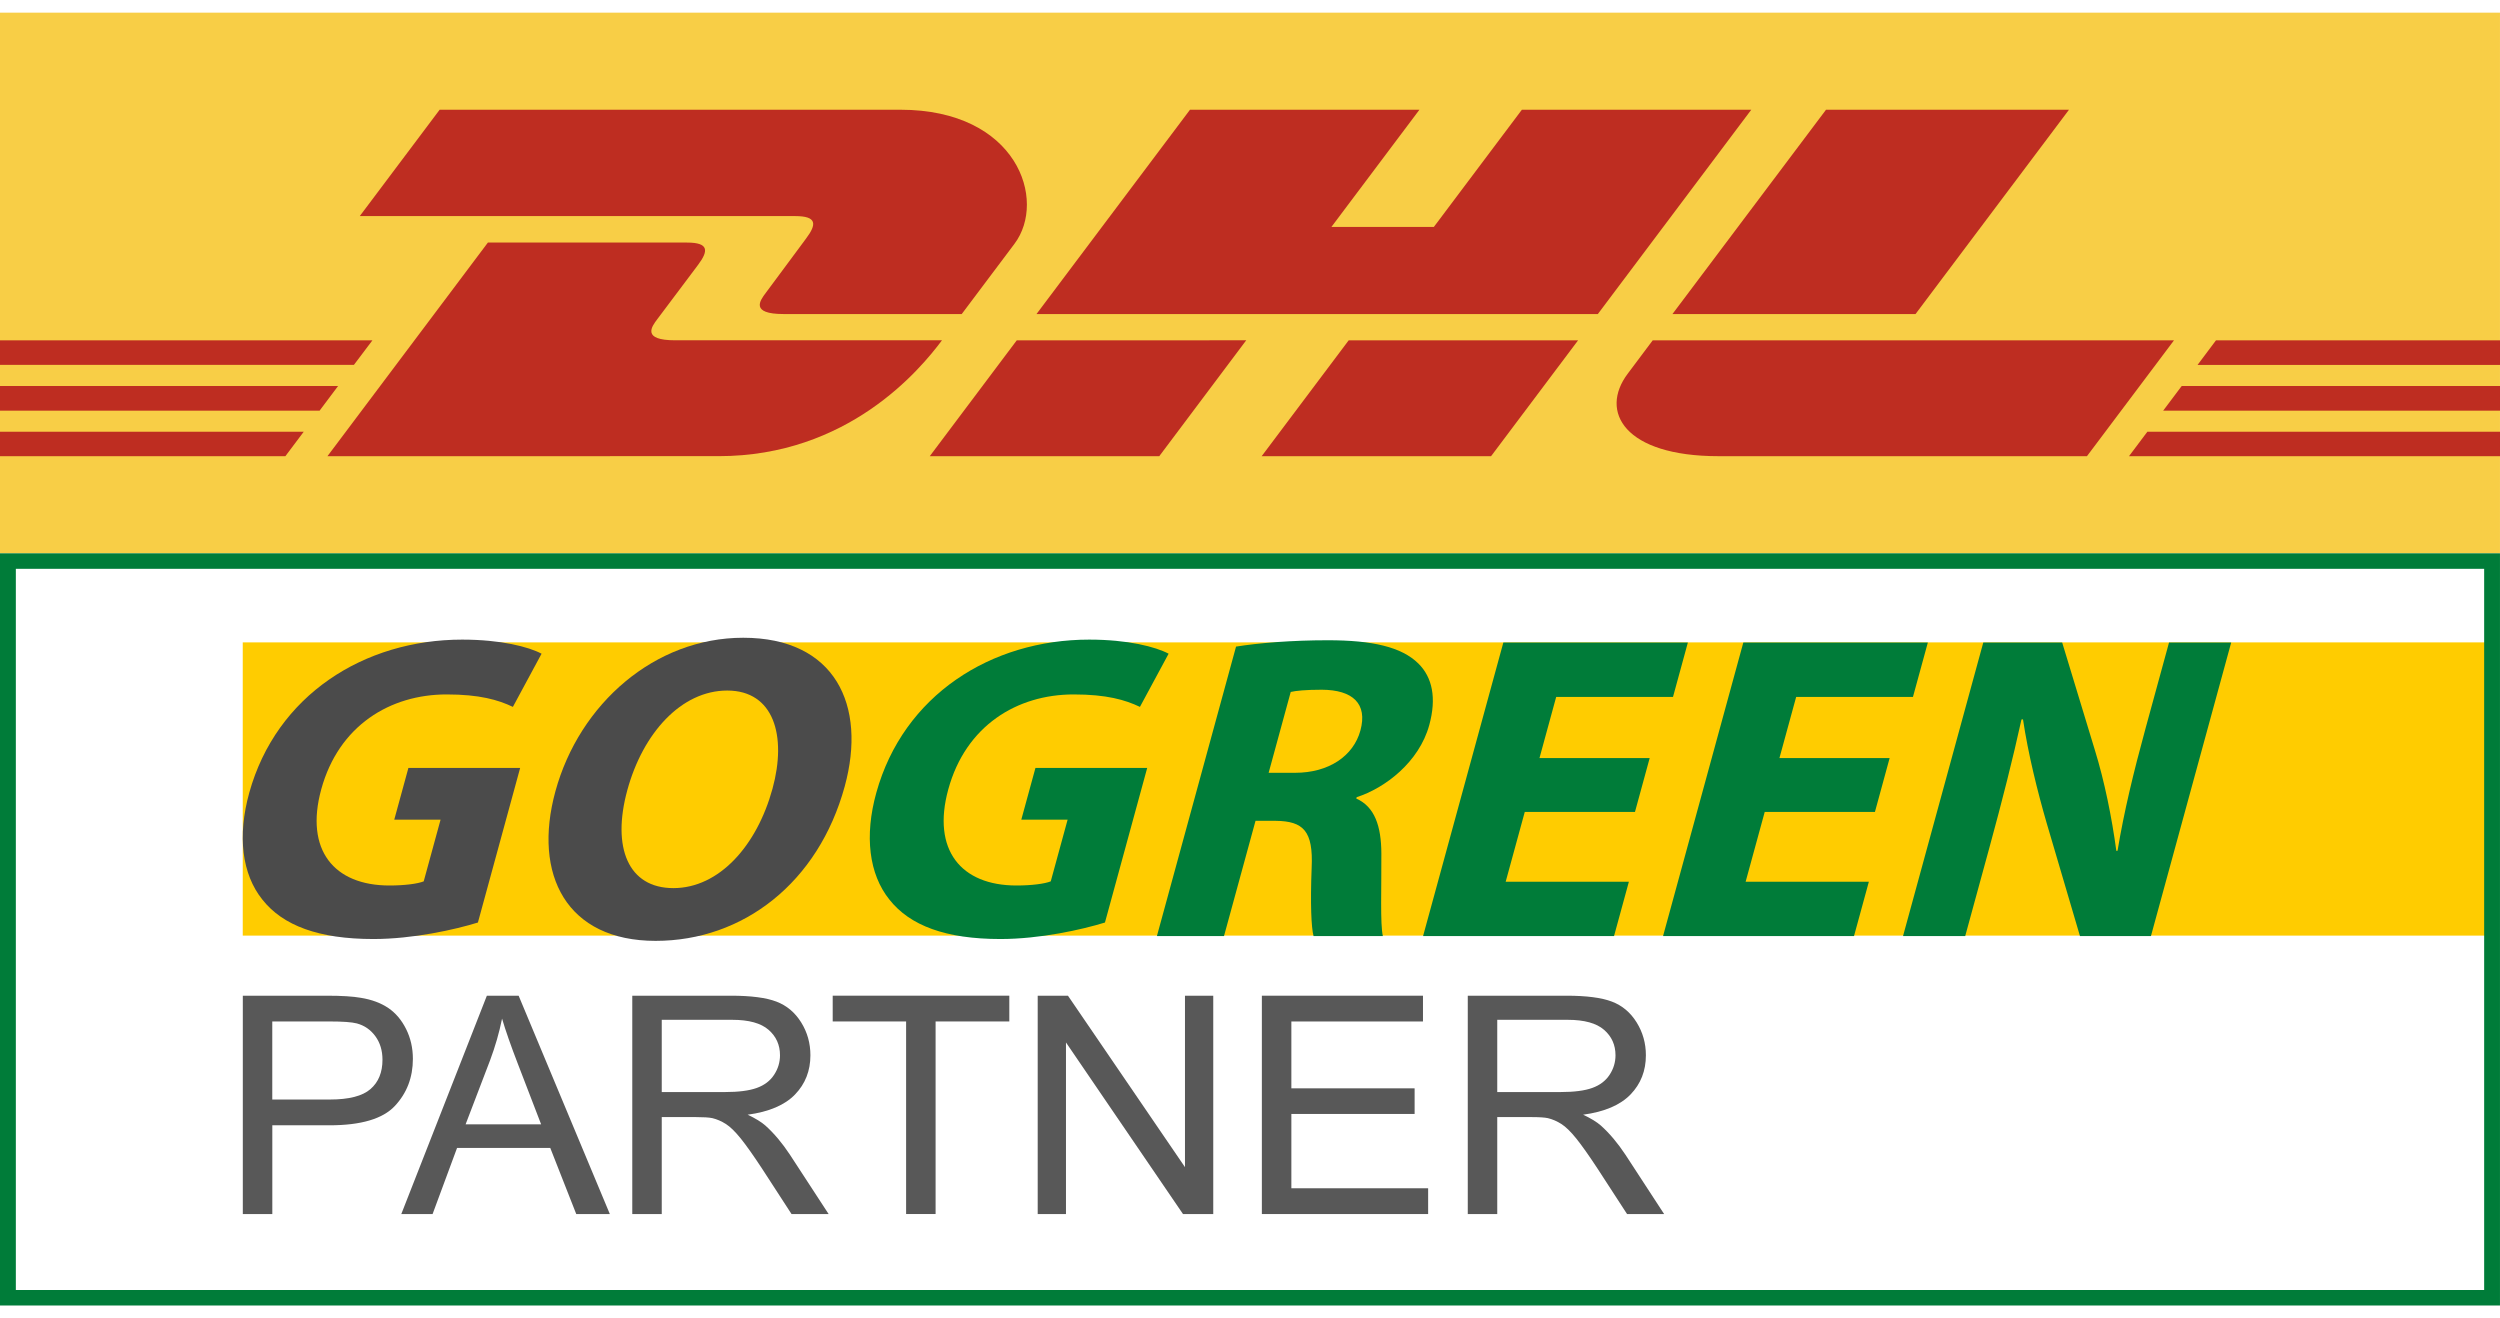
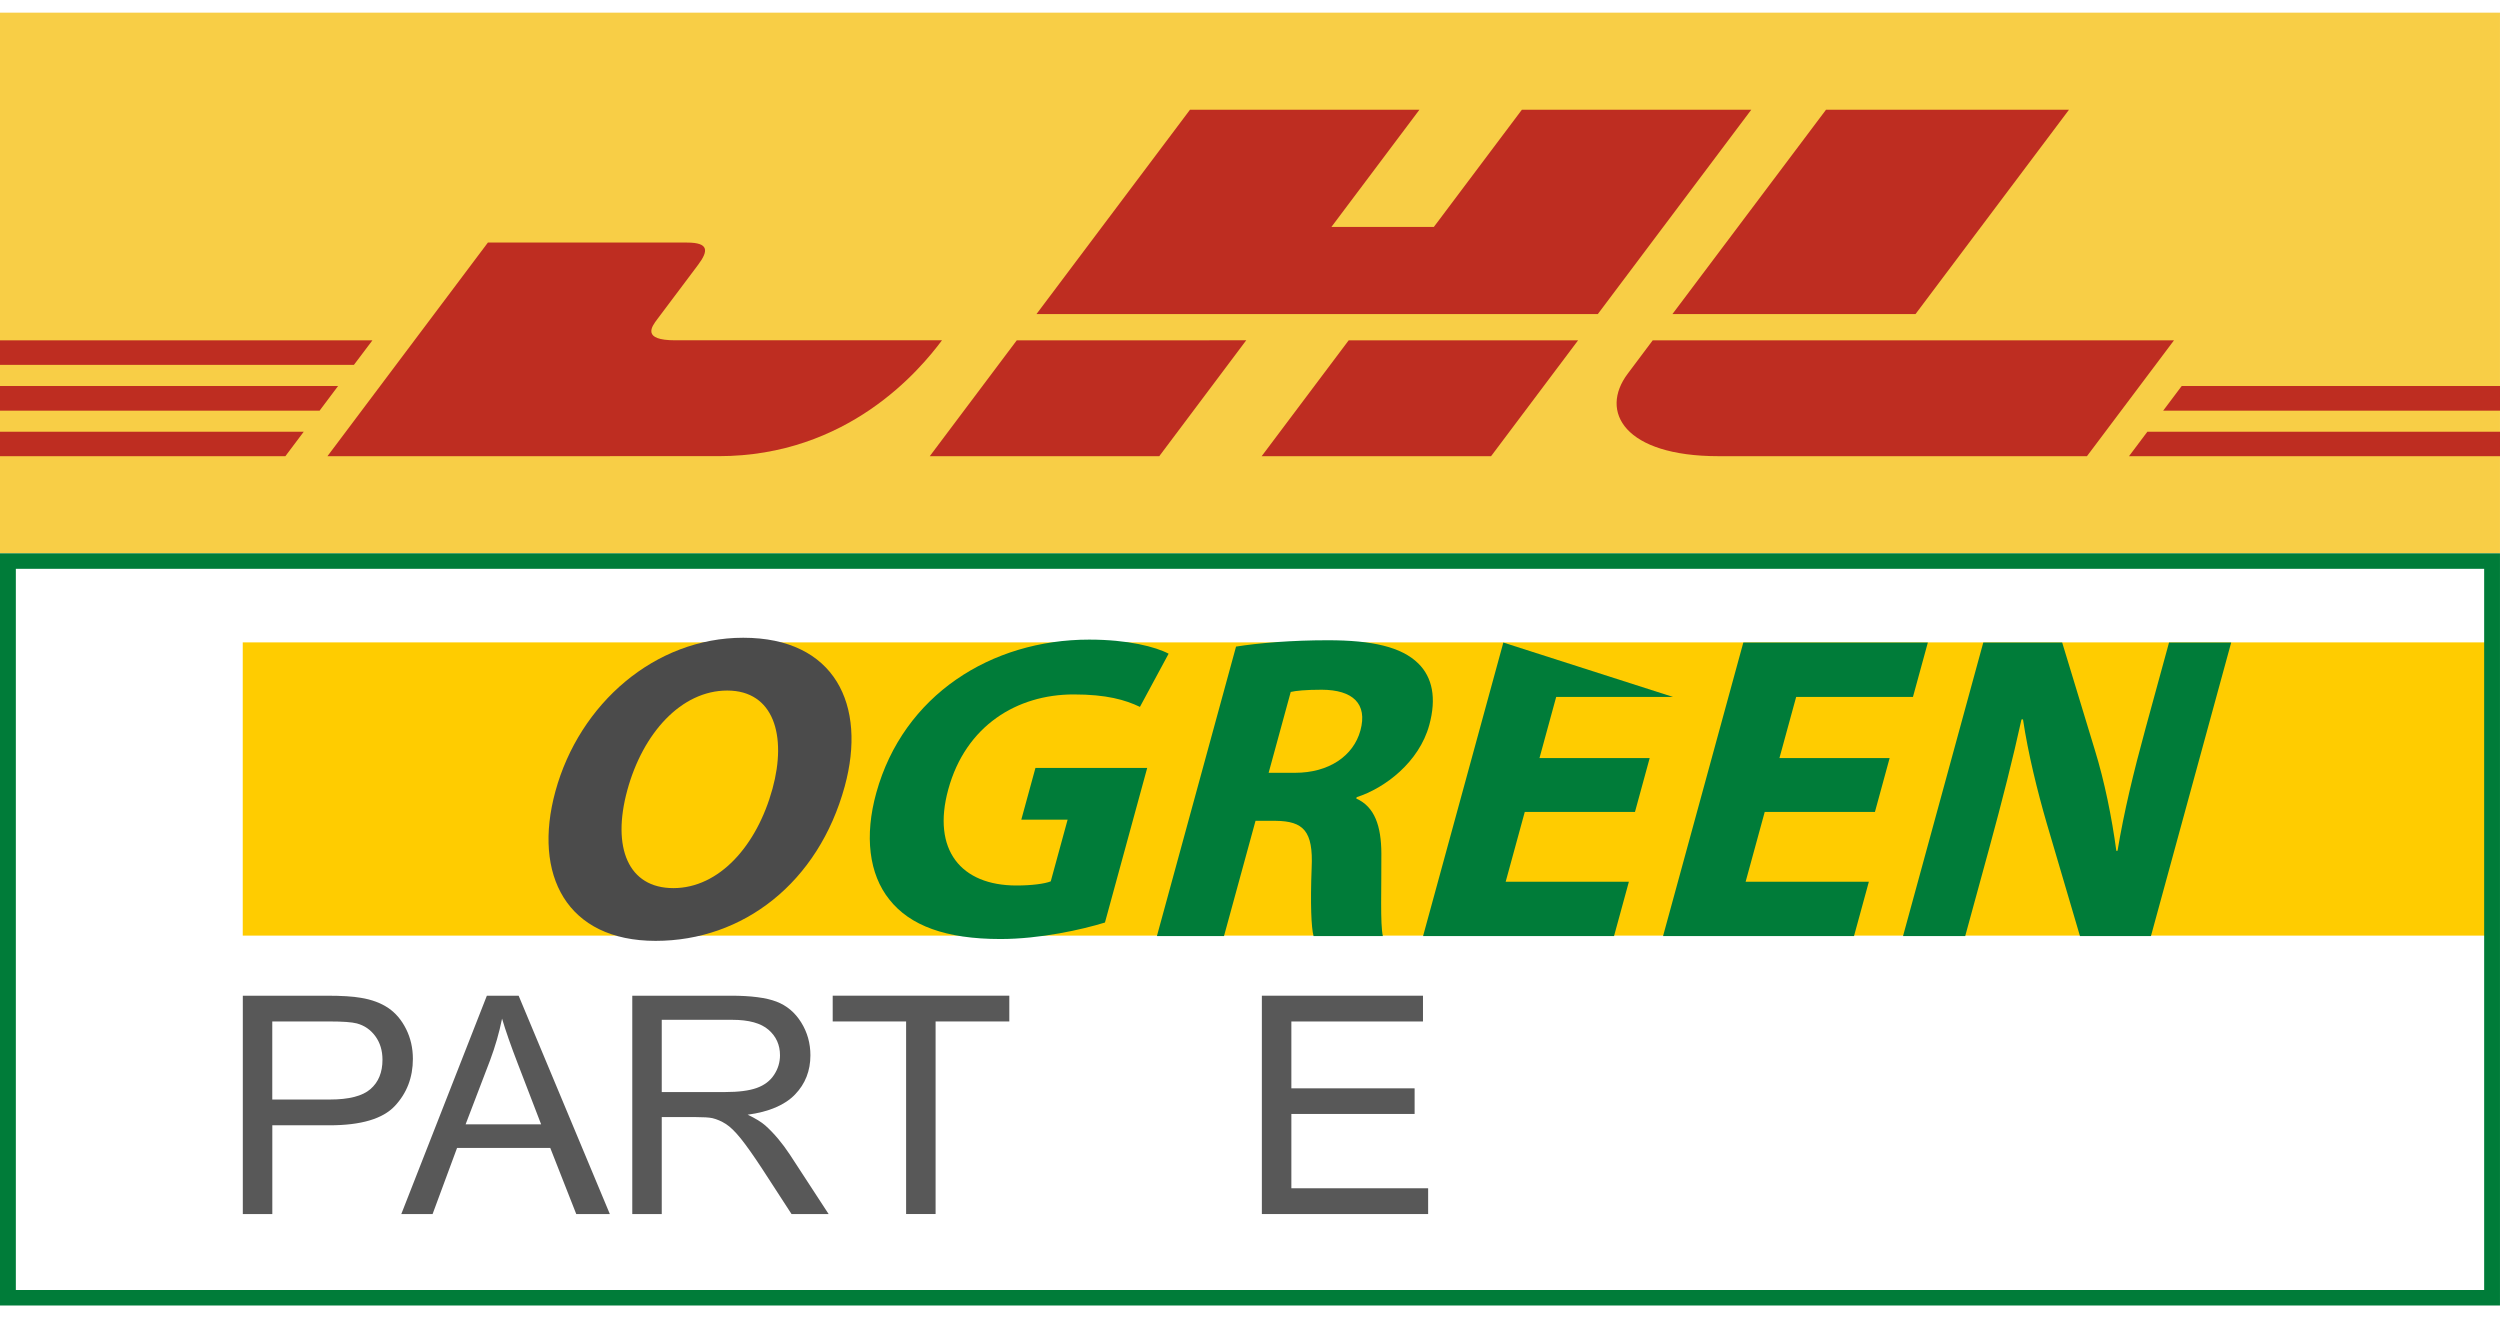
<svg xmlns="http://www.w3.org/2000/svg" width="110" height="58" viewBox="0 0 110 58" fill="none">
  <path d="M109.999 0.557V24.346H0V0.557H109.999Z" fill="#F8CE46" />
-   <path d="M19.344 4.829L15.83 9.508C15.83 9.508 34.049 9.508 34.984 9.508C35.953 9.508 35.939 9.868 35.467 10.496C34.986 11.134 34.182 12.242 33.692 12.89C33.444 13.219 32.995 13.818 34.483 13.818C36.057 13.818 42.316 13.818 42.316 13.818C42.316 13.818 43.579 12.135 44.637 10.727C46.076 8.813 44.762 4.828 39.615 4.828C35.007 4.829 19.344 4.829 19.344 4.829Z" fill="#BE2D21" />
  <path d="M14.408 20.072L21.467 10.673C21.467 10.673 29.292 10.673 30.227 10.673C31.195 10.673 31.182 11.034 30.709 11.662C30.228 12.3 29.411 13.397 28.921 14.044C28.672 14.373 28.224 14.973 29.712 14.973C31.286 14.973 41.447 14.973 41.447 14.973C40.471 16.283 37.306 20.071 31.621 20.071C27.014 20.072 14.408 20.072 14.408 20.072Z" fill="#BE2D21" />
  <path d="M54.834 14.973L51.007 20.073H40.909C40.909 20.073 44.734 14.974 44.738 14.974L54.834 14.973Z" fill="#BE2D21" />
  <path d="M70.304 13.819H45.605L52.359 4.829H62.454L58.583 9.984H63.09L66.962 4.829H77.055L70.304 13.819Z" fill="#BE2D21" />
  <path d="M69.436 14.974L65.607 20.072H55.513C55.513 20.072 59.339 14.974 59.343 14.974H69.436Z" fill="#BE2D21" />
  <path d="M0 16.984H14.876L14.063 18.068H0V16.984Z" fill="#BE2D21" />
  <path d="M0 14.974H16.387L15.572 16.055H0V14.974Z" fill="#BE2D21" />
  <path d="M0 18.996H13.364L12.556 20.072H0V18.996Z" fill="#BE2D21" />
  <path d="M110 18.068H95.181L95.995 16.984H110V18.068Z" fill="#BE2D21" />
  <path d="M110 20.072L93.675 20.074L94.484 18.996H110V20.072Z" fill="#BE2D21" />
-   <path d="M97.504 14.974H110V16.056L96.692 16.057L97.504 14.974Z" fill="#BE2D21" />
  <path d="M91.035 4.829L84.282 13.819H73.587C73.587 13.819 80.341 4.829 80.344 4.829H91.035Z" fill="#BE2D21" />
  <path d="M72.72 14.974C72.72 14.974 71.983 15.962 71.624 16.437C70.356 18.115 71.477 20.072 75.615 20.072C80.394 20.072 91.826 20.072 91.826 20.072L95.656 14.974H72.72Z" fill="#BE2D21" />
  <path d="M109.484 28.265H10.681V41.167H109.484V28.265Z" fill="#FFCC00" />
-   <path d="M21.028 40.591C20.02 40.904 18.166 41.317 16.43 41.317C14.022 41.317 12.447 40.726 11.546 39.584C10.643 38.462 10.441 36.78 10.967 34.883C12.158 30.587 16.02 28.143 20.336 28.143C22.038 28.143 23.26 28.46 23.829 28.763L22.567 31.103C21.921 30.794 21.099 30.555 19.65 30.555C17.166 30.555 14.903 31.923 14.134 34.733C13.405 37.4 14.695 38.962 17.135 38.962C17.809 38.962 18.376 38.886 18.643 38.78L19.385 36.066H17.347L17.97 33.788H22.887L21.028 40.591Z" fill="#4B4B4B" />
  <path d="M37.168 34.6C36.009 38.838 32.699 41.398 28.846 41.398C24.938 41.398 23.431 38.5 24.438 34.818C25.494 30.957 28.819 28.061 32.7 28.061C36.746 28.062 38.145 31.027 37.168 34.6ZM27.603 34.763C26.911 37.293 27.64 39.077 29.628 39.077C31.643 39.077 33.305 37.211 33.991 34.7C34.628 32.372 34.048 30.384 31.998 30.384C29.98 30.384 28.29 32.251 27.603 34.763Z" fill="#4B4B4B" />
  <path d="M48.618 40.591C47.609 40.904 45.756 41.317 44.02 41.317C41.611 41.317 40.037 40.726 39.136 39.584C38.233 38.462 38.031 36.78 38.557 34.883C39.748 30.587 43.61 28.143 47.925 28.143C49.627 28.143 50.85 28.46 51.419 28.763L50.157 31.103C49.51 30.794 48.689 30.555 47.24 30.555C44.755 30.555 42.493 31.923 41.724 34.733C40.994 37.4 42.285 38.962 44.725 38.962C45.399 38.962 45.965 38.886 46.233 38.78L46.975 36.066H44.937L45.56 33.788H50.477L48.618 40.591Z" fill="#007C39" />
  <path d="M54.386 28.45C55.386 28.291 56.838 28.171 58.423 28.171C60.377 28.171 61.667 28.463 62.408 29.195C63.027 29.807 63.212 30.715 62.888 31.902C62.44 33.538 60.935 34.678 59.693 35.076L59.677 35.137C60.492 35.499 60.773 36.355 60.78 37.542C60.788 39.003 60.725 40.687 60.846 41.187H57.796C57.696 40.813 57.651 39.775 57.713 38.177C57.787 36.563 57.352 36.131 56.129 36.116H55.243L53.856 41.187H50.904L54.386 28.45ZM55.82 34.003H56.987C58.466 34.003 59.552 33.265 59.858 32.142C60.181 30.959 59.52 30.355 58.161 30.348C57.447 30.348 57.017 30.393 56.792 30.446L55.82 34.003Z" fill="#007C39" />
-   <path d="M71.939 35.724H67.09L66.25 38.795H71.671L71.017 41.188H62.615L66.147 28.272H74.266L73.612 30.665H68.472L67.737 33.355H72.586L71.939 35.724Z" fill="#007C39" />
+   <path d="M71.939 35.724H67.09L66.25 38.795H71.671L71.017 41.188H62.615L66.147 28.272L73.612 30.665H68.472L67.737 33.355H72.586L71.939 35.724Z" fill="#007C39" />
  <path d="M82.497 35.724H77.648L76.808 38.795H82.23L81.576 41.188H73.174L76.706 28.272H84.825L84.17 30.665H79.031L78.295 33.355H83.144L82.497 35.724Z" fill="#007C39" />
  <path d="M83.733 41.188L87.264 28.272H90.736L92.176 33.01C92.595 34.363 92.923 35.98 93.119 37.44L93.172 37.433C93.455 35.725 93.873 33.99 94.407 32.038L95.437 28.272H98.172L94.641 41.188H91.519L90.053 36.214C89.649 34.82 89.237 33.165 89.012 31.651L88.945 31.658C88.569 33.369 88.107 35.196 87.531 37.305L86.469 41.188H83.733Z" fill="#007C39" />
  <path d="M109.999 57.442H0V24.346H109.999V57.442ZM0.697 56.76H109.303V25.028H0.697V56.76Z" fill="#007C39" />
  <path d="M10.684 53.418V43.811H14.382C15.033 43.811 15.53 43.842 15.873 43.903C16.355 43.981 16.759 44.131 17.084 44.352C17.41 44.572 17.671 44.882 17.869 45.279C18.067 45.677 18.167 46.114 18.167 46.59C18.167 47.406 17.902 48.098 17.372 48.664C16.841 49.23 15.883 49.513 14.496 49.513H11.982V53.419H10.684V53.418ZM11.981 48.379H14.515C15.354 48.379 15.949 48.226 16.301 47.92C16.653 47.614 16.829 47.184 16.829 46.629C16.829 46.227 16.726 45.883 16.518 45.597C16.31 45.311 16.038 45.121 15.699 45.03C15.48 44.973 15.077 44.944 14.488 44.944H11.98V48.379H11.981Z" fill="#585858" />
  <path d="M17.657 53.418L21.422 43.811H22.82L26.833 53.418H25.355L24.211 50.508H20.111L19.034 53.418H17.657ZM20.486 49.472H23.81L22.787 46.812C22.475 46.004 22.243 45.34 22.091 44.82C21.966 45.436 21.79 46.047 21.563 46.655L20.486 49.472Z" fill="#585858" />
  <path d="M27.82 53.418V43.811H32.167C33.041 43.811 33.705 43.897 34.16 44.07C34.614 44.242 34.978 44.547 35.251 44.984C35.523 45.421 35.658 45.904 35.658 46.432C35.658 47.114 35.433 47.689 34.983 48.156C34.533 48.623 33.837 48.92 32.897 49.047C33.239 49.209 33.5 49.368 33.679 49.526C34.058 49.866 34.416 50.292 34.755 50.804L36.46 53.419H34.828L33.531 51.42C33.152 50.843 32.84 50.402 32.595 50.096C32.349 49.791 32.13 49.577 31.936 49.454C31.742 49.331 31.545 49.247 31.344 49.198C31.197 49.167 30.956 49.152 30.621 49.152H29.117V53.418H27.82ZM29.117 48.05H31.906C32.499 48.05 32.963 47.99 33.297 47.87C33.631 47.75 33.886 47.558 34.059 47.293C34.233 47.029 34.32 46.741 34.32 46.431C34.32 45.976 34.152 45.603 33.816 45.311C33.479 45.018 32.947 44.872 32.221 44.872H29.117V48.05Z" fill="#585858" />
  <path d="M39.869 53.418V44.944H36.639V43.81H44.41V44.944H41.166V53.417H39.869V53.418Z" fill="#585858" />
-   <path d="M45.659 53.418V43.811H46.99L52.139 51.354V43.811H53.383V53.418H52.052L46.903 45.868V53.418H45.659Z" fill="#585858" />
  <path d="M55.522 53.418V43.811H62.611V44.945H56.82V47.887H62.243V49.014H56.82V52.284H62.838V53.418H55.522Z" fill="#585858" />
-   <path d="M64.582 53.418V43.811H68.929C69.802 43.811 70.466 43.897 70.922 44.07C71.376 44.242 71.74 44.547 72.011 44.984C72.283 45.421 72.419 45.904 72.419 46.432C72.419 47.114 72.195 47.689 71.744 48.156C71.293 48.623 70.599 48.92 69.657 49.047C70.001 49.209 70.261 49.368 70.44 49.526C70.819 49.866 71.178 50.292 71.517 50.804L73.222 53.419H71.591L70.293 51.42C69.915 50.843 69.602 50.402 69.357 50.096C69.112 49.791 68.892 49.577 68.698 49.454C68.504 49.331 68.307 49.247 68.106 49.198C67.959 49.167 67.719 49.152 67.384 49.152H65.879V53.418H64.582ZM65.879 48.05H68.668C69.26 48.05 69.724 47.99 70.058 47.87C70.392 47.75 70.647 47.558 70.821 47.293C70.995 47.029 71.082 46.741 71.082 46.431C71.082 45.976 70.914 45.603 70.577 45.311C70.241 45.019 69.709 44.872 68.982 44.872H65.879V48.05Z" fill="#585858" />
</svg>